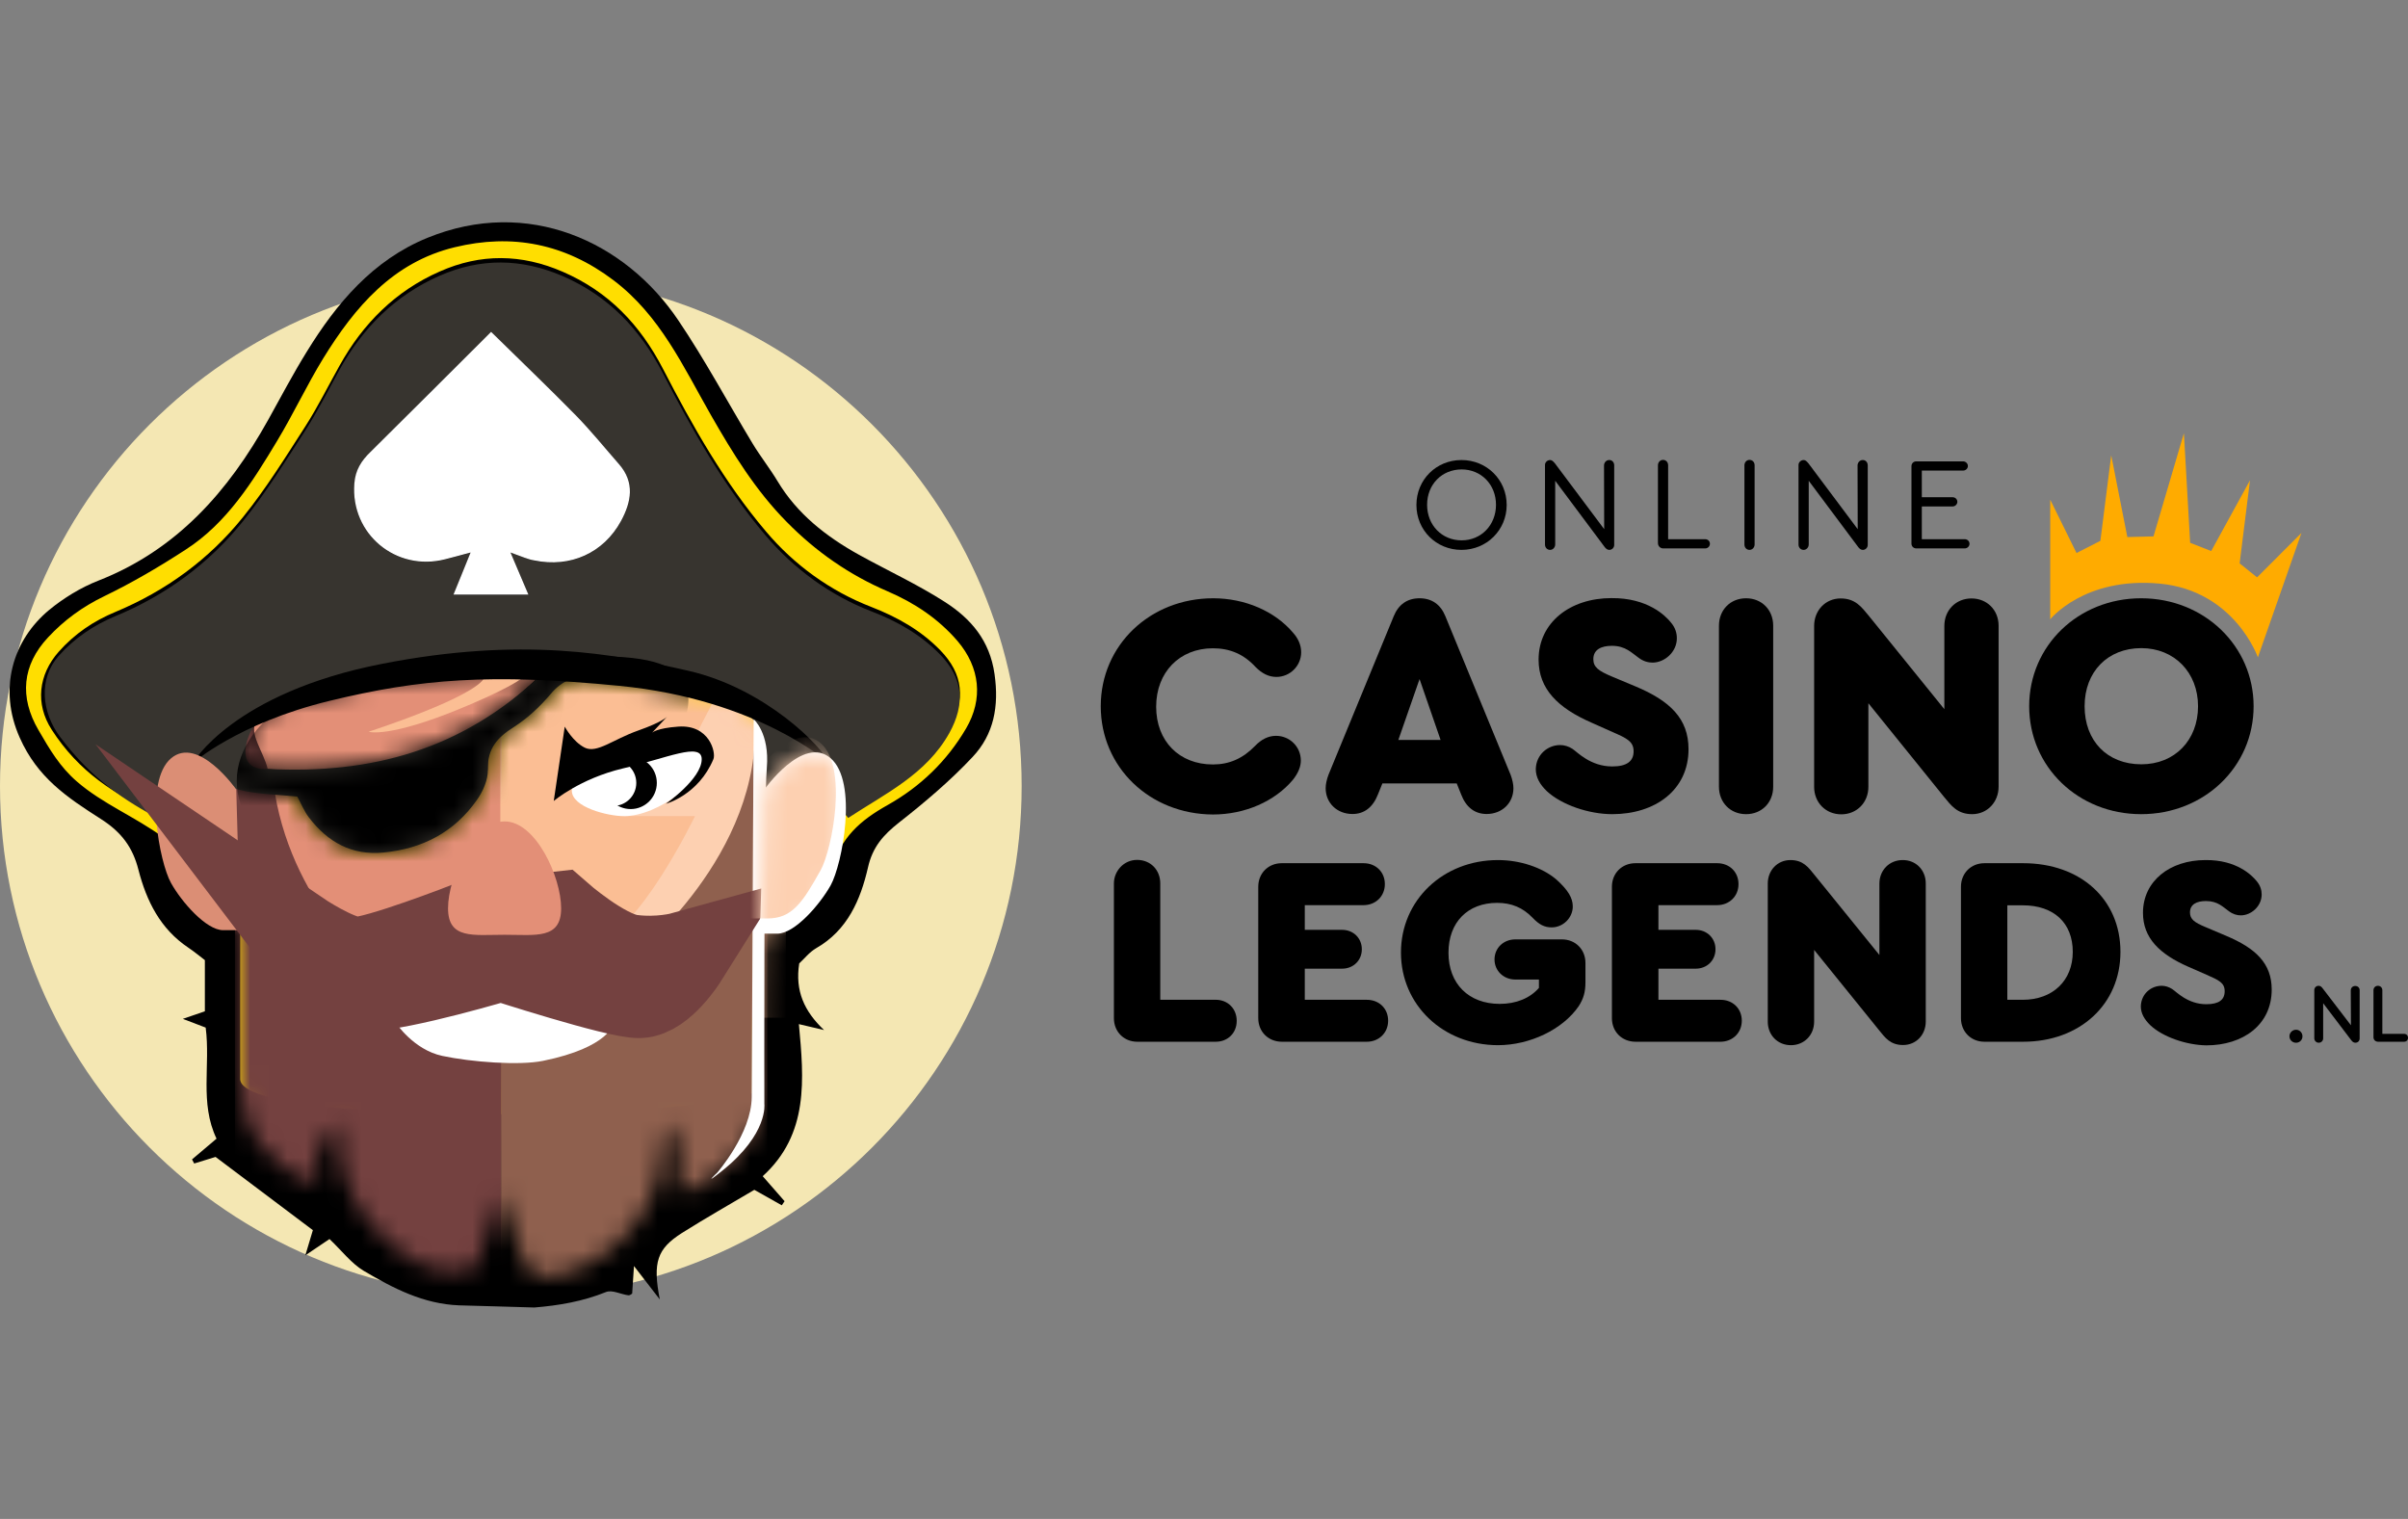
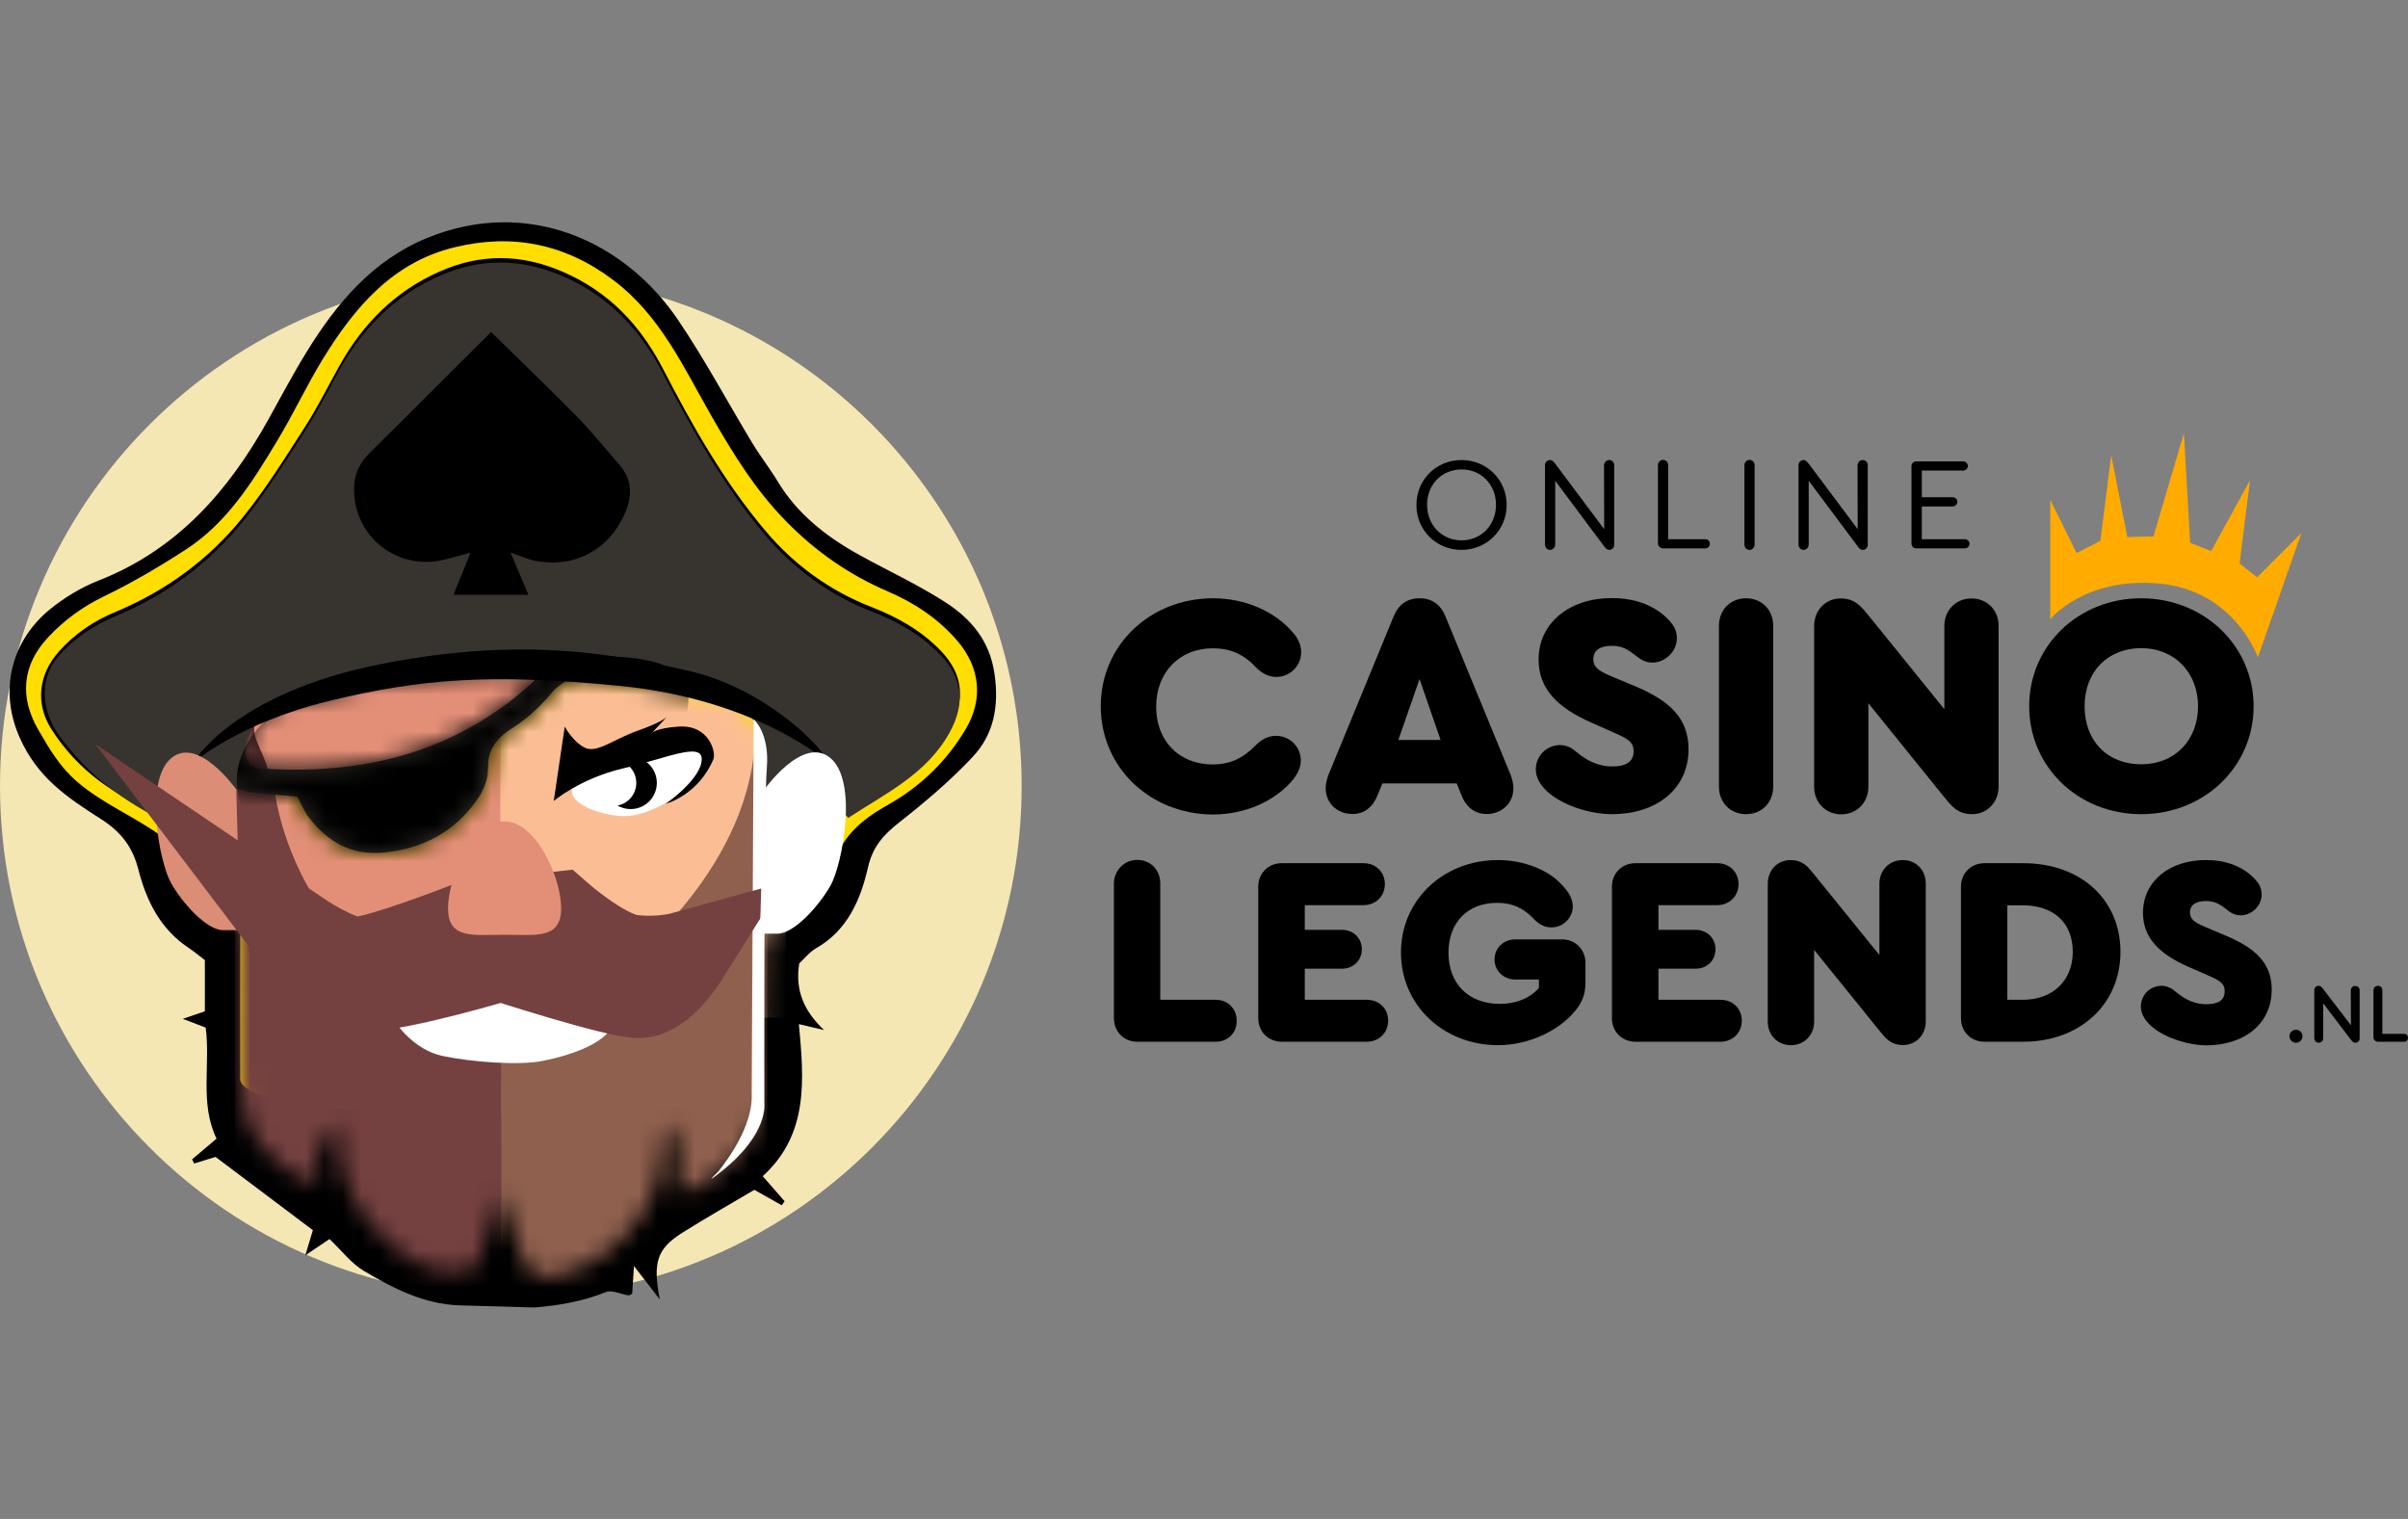
<svg xmlns="http://www.w3.org/2000/svg" width="130" height="82" viewBox="0 0 130 82" fill="none">
  <rect x="0" y="0" width="130" height="82" fill="#808080" stroke="none" />
  <path d="M27.578 70.035C42.809 70.035 55.156 57.678 55.156 42.434C55.156 27.19 42.809 14.832 27.578 14.832C12.347 14.832 0 27.19 0 42.434C0 57.678 12.347 70.035 27.578 70.035Z" fill="#F4E7B3" />
  <path d="M24.791 70.47C22.865 70.399 21.223 69.547 19.634 68.605C18.968 68.205 18.462 67.53 17.788 66.89C17.468 67.104 17.078 67.37 16.483 67.77C16.66 67.183 16.776 66.793 16.891 66.411C15.143 65.096 13.394 63.781 11.637 62.457C11.255 62.573 10.864 62.697 10.483 62.813C10.447 62.742 10.403 62.662 10.367 62.591C10.784 62.235 11.202 61.88 11.69 61.471C10.767 59.544 11.37 57.509 11.104 55.475C10.722 55.333 10.323 55.182 9.87 55.004C10.278 54.862 10.616 54.746 11.06 54.596C11.06 53.76 11.06 52.89 11.06 51.833C10.847 51.673 10.518 51.397 10.163 51.157C8.654 50.145 7.909 48.643 7.474 46.956C7.172 45.765 6.577 44.939 5.468 44.228C3.604 43.038 2.024 41.981 1.065 39.822C-0.107 37.193 0.683 34.563 2.654 32.928C3.444 32.28 4.358 31.72 5.308 31.347C9.551 29.686 12.329 26.523 14.477 22.668C15.16 21.442 15.817 20.189 16.554 18.999C18.169 16.369 20.131 14.042 23.069 12.842C28.501 10.622 33.747 13.029 36.614 17.284C38.061 19.425 39.286 21.717 40.626 23.938C41.043 24.631 41.558 25.28 41.975 25.973C43.04 27.749 44.603 28.966 46.378 29.952C47.922 30.805 49.538 31.551 51.02 32.502C52.414 33.399 53.434 34.572 53.692 36.393C53.94 38.125 53.656 39.644 52.511 40.861C51.304 42.15 49.928 43.313 48.535 44.406C47.691 45.072 47.106 45.721 46.857 46.84C46.458 48.572 45.757 50.216 44.07 51.184C43.697 51.397 43.413 51.77 43.147 52.01C42.916 53.503 43.422 54.596 44.487 55.608C44.052 55.502 43.626 55.404 43.129 55.288C43.404 58.255 43.679 61.223 41.176 63.497C41.594 63.977 41.975 64.412 42.357 64.847C42.304 64.918 42.259 64.989 42.206 65.069C41.727 64.803 41.256 64.536 40.724 64.234C39.454 64.989 38.114 65.744 36.818 66.562C35.478 67.415 35.229 68.134 35.62 70.151C35.132 69.52 34.812 69.102 34.226 68.347C34.182 69.085 34.155 69.422 34.129 69.831C34.138 69.822 34.022 69.937 33.925 69.928C33.516 69.875 33.046 69.618 32.717 69.751C31.466 70.257 30.17 70.479 28.847 70.586C28.741 70.577 25.013 70.479 24.791 70.47Z" fill="black" />
  <path d="M41.168 50.331C41.168 53.174 40.999 55.857 41.221 58.513C41.39 60.503 12.977 60.992 12.968 58.255C12.959 55.653 12.968 52.863 12.968 50.207C10.296 49.407 9.187 47.639 8.814 45.205C7.279 44.086 5.539 43.393 4.154 42.194C3.231 41.394 2.69 40.471 2.077 39.413C1.039 37.637 1.198 35.904 2.592 34.412C3.462 33.479 4.447 32.76 5.619 32.191C7.145 31.454 8.61 30.592 10.03 29.668C12.258 28.229 13.634 26.008 14.965 23.796C15.844 22.339 16.563 20.793 17.451 19.345C19.155 16.582 21.205 14.157 24.543 13.349C27.649 12.594 30.508 13.153 33.117 15.126C35.638 17.027 36.889 19.798 38.381 22.41C39.561 24.471 40.786 26.47 42.472 28.176C44.053 29.784 45.854 31.036 47.922 31.924C49.369 32.546 50.656 33.399 51.695 34.607C52.911 36.038 53.088 37.734 52.156 39.325C51.118 41.092 49.689 42.469 47.914 43.464C46.458 44.282 45.357 45.214 44.905 46.991C44.443 48.785 43.351 50.251 41.168 50.331ZM45.801 43.926C47.798 42.611 50.008 41.581 51.26 39.342C52.13 37.788 52.023 36.393 50.754 35.096C49.715 34.03 48.455 33.319 47.044 32.768C44.816 31.907 42.863 30.485 41.345 28.682C39.1 26.035 37.386 22.996 35.798 19.923C34.555 17.524 32.86 15.747 30.383 14.672C28.155 13.704 25.945 13.678 23.744 14.655C21.356 15.703 19.599 17.462 18.338 19.727C17.726 20.82 17.167 21.948 16.492 23.005C15.418 24.675 14.362 26.381 13.119 27.918C11.282 30.201 8.956 31.898 6.231 33.035C5.051 33.523 4.03 34.216 3.169 35.185C2.077 36.42 1.891 37.992 2.787 39.387C4.243 41.643 6.16 42.922 8.725 44.042C8.592 42.62 9.249 41.874 10.234 41.297C11.202 41.705 12.045 42.185 12.959 42.416C13.936 42.656 14.974 42.665 16.057 42.771C16.252 43.136 16.421 43.553 16.687 43.9C17.699 45.223 18.995 45.952 20.717 45.792C22.821 45.587 24.543 44.69 25.759 42.949C26.078 42.487 26.354 41.856 26.345 41.314C26.309 40.177 26.868 39.582 27.756 39.014C28.493 38.543 29.176 37.912 29.735 37.237C30.392 36.455 31.147 36.197 32.096 36.366C34.191 36.73 36.277 37.112 38.363 37.486C39.357 37.663 40.227 38.125 40.742 38.96C41.336 39.911 41.771 40.968 41.248 42.398C41.78 42.105 42.02 41.927 42.286 41.83C44.683 40.968 44.851 41.057 45.597 43.66C45.615 43.722 45.686 43.775 45.801 43.926ZM38.62 40.959C38.372 40.559 38.141 40.089 37.813 39.698C37.591 39.44 37.138 39.067 36.943 39.147C35.673 39.644 34.262 38.791 33.002 39.689C32.292 40.195 31.342 40.542 30.508 39.52C30.312 40.63 30.152 41.59 29.948 42.754C31.297 42.247 32.371 41.839 33.33 41.474C34.306 41.865 33.783 42.469 33.667 43.269C34.262 42.94 34.857 42.816 35.025 42.469C35.212 42.105 34.99 41.536 34.954 41.066C35.753 40.63 36.543 40.008 37.555 40.764C37.271 41.421 37.032 41.981 36.792 42.549C36.854 42.594 36.925 42.638 36.987 42.682C37.502 42.141 38.017 41.599 38.62 40.959ZM31.91 52.517C31.919 52.455 31.936 52.383 31.945 52.321C30.721 51.886 29.469 51.495 28.271 51.006C27.321 50.616 26.469 50.456 25.599 51.202C25.253 51.495 24.756 51.619 24.161 51.904C25.608 52.295 26.806 51.682 28.049 51.975C29.309 52.259 30.623 52.339 31.91 52.517Z" fill="#FFDE00" />
  <mask id="mask0_46_520" style="mask-type:luminance" maskUnits="userSpaceOnUse" x="1" y="13" width="52" height="56">
    <path d="M41.168 50.331C41.168 53.174 40.999 55.857 41.221 58.513C41.39 60.503 40.342 61.755 39.197 62.981C38.585 63.639 37.644 63.976 36.827 64.474C36.33 63.283 37.067 62.031 36.09 60.645C35.904 61.276 35.736 61.578 35.744 61.871C35.833 65.007 33.268 67.947 30.49 68.747C29.07 69.155 28.537 68.924 28.058 67.521C27.729 66.57 27.436 65.62 27.046 64.421C26.54 65.931 26.131 67.165 25.714 68.409C23.353 69.182 21.818 67.947 20.282 66.384C18.72 64.776 18.241 62.866 18.267 60.663C17.193 61.622 16.909 62.546 17.158 64.021C14.468 63.044 12.959 61 12.95 58.264C12.941 55.661 12.95 52.872 12.95 50.216C10.279 49.416 9.169 47.648 8.796 45.214C7.261 44.095 5.699 43.1 4.314 41.901C3.391 41.101 2.672 40.479 2.059 39.431C1.021 37.654 1.181 35.922 2.574 34.429C3.444 33.497 4.429 32.777 5.601 32.209C7.128 31.471 8.592 30.61 10.012 29.686C12.24 28.247 13.616 26.026 14.947 23.814C15.826 22.357 16.545 20.811 17.433 19.363C19.137 16.6 21.188 14.175 24.525 13.366C27.631 12.611 30.49 13.171 33.099 15.143C35.62 17.044 36.872 19.816 38.363 22.428C39.543 24.489 40.768 26.488 42.455 28.193C44.035 29.801 45.837 31.054 47.905 31.942C49.352 32.564 50.639 33.417 51.677 34.625C52.893 36.055 53.071 37.752 52.139 39.342C51.1 41.11 49.671 42.487 47.896 43.482C46.44 44.299 45.34 45.232 44.887 47.009C44.443 48.785 43.351 50.251 41.168 50.331ZM45.801 43.926C47.798 42.611 50.008 41.581 51.26 39.342C52.13 37.787 52.023 36.393 50.754 35.096C49.715 34.03 48.455 33.319 47.044 32.768C44.816 31.907 42.863 30.485 41.345 28.682C39.099 26.034 37.386 22.996 35.798 19.922C34.555 17.524 32.86 15.747 30.383 14.672C28.155 13.704 25.945 13.677 23.744 14.655C21.356 15.703 19.599 17.462 18.338 19.727C17.726 20.82 17.167 21.948 16.492 23.005C15.418 24.675 14.362 26.381 13.119 27.918C11.282 30.201 8.956 31.898 6.231 33.035C5.051 33.523 4.03 34.216 3.169 35.185C2.077 36.419 1.891 37.992 2.787 39.386C4.243 41.643 6.16 42.922 8.725 44.041C8.592 42.62 9.249 41.874 10.234 41.297C11.202 41.705 12.373 38.649 13.288 38.871C14.264 39.111 14.974 42.656 16.057 42.771C16.252 43.135 16.421 43.553 16.687 43.899C17.699 45.223 18.995 45.952 20.717 45.792C22.821 45.587 24.543 44.69 25.759 42.949C26.078 42.487 26.353 41.856 26.345 41.314C26.309 40.177 26.868 39.582 27.756 39.013C28.492 38.543 29.176 37.912 29.735 37.237C30.392 36.455 31.146 36.197 32.096 36.366C34.191 36.73 36.277 37.112 38.363 37.485C39.357 37.663 40.227 38.125 40.742 38.96C41.336 39.911 41.771 40.968 41.248 42.398C41.78 42.105 42.02 41.927 42.286 41.83C44.683 40.968 44.851 41.057 45.597 43.66C45.615 43.722 45.686 43.775 45.801 43.926ZM38.62 40.959C38.372 40.559 38.141 40.088 37.812 39.697C37.591 39.44 37.138 39.067 36.943 39.147C35.673 39.644 34.262 38.791 33.002 39.688C32.291 40.195 31.342 40.541 30.507 39.52C30.312 40.63 30.152 41.59 29.948 42.753C31.297 42.247 32.371 41.838 33.33 41.474C34.306 41.865 33.783 42.469 33.667 43.269C34.262 42.94 34.857 42.816 35.025 42.469C35.212 42.105 34.99 41.536 34.954 41.066C35.753 40.63 36.543 40.008 37.555 40.764C37.271 41.421 37.031 41.98 36.792 42.549C36.854 42.593 36.925 42.638 36.987 42.682C37.502 42.14 38.017 41.599 38.62 40.959ZM31.91 52.517C31.919 52.454 31.936 52.383 31.945 52.321C30.72 51.886 29.469 51.495 28.271 51.006C27.321 50.615 26.469 50.456 25.599 51.202C25.253 51.495 24.756 51.619 24.161 51.904C25.608 52.294 26.806 51.681 28.049 51.975C29.309 52.259 30.623 52.339 31.91 52.517Z" fill="white" />
  </mask>
  <g mask="url(#mask0_46_520)">
    <path d="M27.072 53.991H14.352V42.638L27.072 39.138V53.991Z" fill="#E38F77" />
  </g>
  <mask id="mask1_46_520" style="mask-type:luminance" maskUnits="userSpaceOnUse" x="1" y="13" width="52" height="56">
    <path d="M41.168 50.331C41.168 53.174 40.999 55.857 41.221 58.513C41.39 60.503 40.342 61.755 39.197 62.981C38.585 63.639 37.644 63.976 36.827 64.474C36.33 63.283 37.067 62.031 36.09 60.645C35.904 61.276 35.736 61.578 35.744 61.871C35.833 65.007 33.268 67.947 30.49 68.747C29.07 69.155 28.537 68.924 28.058 67.521C27.729 66.57 27.436 65.62 27.046 64.421C26.54 65.931 26.131 67.165 25.714 68.409C23.353 69.182 21.818 67.947 20.282 66.384C18.72 64.776 18.241 62.866 18.267 60.663C17.193 61.622 16.909 62.546 17.158 64.021C14.468 63.044 12.959 61 12.95 58.264C12.941 55.661 12.95 52.872 12.95 50.216C10.279 49.416 9.169 47.648 8.796 45.214C7.261 44.095 5.699 43.1 4.314 41.901C3.391 41.101 2.672 40.479 2.059 39.431C1.021 37.654 1.181 35.922 2.574 34.429C3.444 33.497 4.429 32.777 5.601 32.209C7.128 31.471 8.592 30.61 10.012 29.686C12.24 28.247 13.616 26.026 14.947 23.814C15.826 22.357 16.545 20.811 17.433 19.363C19.137 16.6 21.188 14.175 24.525 13.366C27.631 12.611 30.49 13.171 33.099 15.143C35.62 17.044 36.872 19.816 38.363 22.428C39.543 24.489 40.768 26.488 42.455 28.193C44.035 29.801 45.837 31.054 47.905 31.942C49.352 32.564 50.639 33.417 51.677 34.625C52.893 36.055 53.071 37.752 52.139 39.342C51.1 41.11 49.671 42.487 47.896 43.482C46.44 44.299 45.34 45.232 44.887 47.009C44.443 48.785 43.351 50.251 41.168 50.331ZM45.801 43.926C47.798 42.611 50.008 41.581 51.26 39.342C52.13 37.787 52.023 36.393 50.754 35.096C49.715 34.03 48.455 33.319 47.044 32.768C44.816 31.907 42.863 30.485 41.345 28.682C39.099 26.034 37.386 22.996 35.798 19.922C34.555 17.524 32.86 15.747 30.383 14.672C28.155 13.704 25.945 13.677 23.744 14.655C21.356 15.703 19.599 17.462 18.338 19.727C17.726 20.82 17.167 21.948 16.492 23.005C15.418 24.675 14.362 26.381 13.119 27.918C11.282 30.201 8.956 31.898 6.231 33.035C5.051 33.523 4.03 34.216 3.169 35.185C2.077 36.419 1.891 37.992 2.787 39.386C4.243 41.643 6.16 42.922 8.725 44.041C8.592 42.62 9.249 41.874 10.234 41.297C11.202 41.705 12.373 38.649 13.288 38.871C14.264 39.111 14.974 42.656 16.057 42.771C16.252 43.135 16.421 43.553 16.687 43.899C17.699 45.223 18.995 45.952 20.717 45.792C22.821 45.587 24.543 44.69 25.759 42.949C26.078 42.487 26.353 41.856 26.345 41.314C26.309 40.177 26.868 39.582 27.756 39.013C28.492 38.543 29.176 37.912 29.735 37.237C30.392 36.455 31.146 36.197 32.096 36.366C34.191 36.73 36.277 37.112 38.363 37.485C39.357 37.663 40.227 38.125 40.742 38.96C41.336 39.911 41.771 40.968 41.248 42.398C41.78 42.105 42.02 41.927 42.286 41.83C44.683 40.968 44.851 41.057 45.597 43.66C45.615 43.722 45.686 43.775 45.801 43.926ZM38.62 40.959C38.372 40.559 38.141 40.088 37.812 39.697C37.591 39.44 37.138 39.067 36.943 39.147C35.673 39.644 34.262 38.791 33.002 39.688C32.291 40.195 31.342 40.541 30.507 39.52C30.312 40.63 30.152 41.59 29.948 42.753C31.297 42.247 32.371 41.838 33.33 41.474C34.306 41.865 33.783 42.469 33.667 43.269C34.262 42.94 34.857 42.816 35.025 42.469C35.212 42.105 34.99 41.536 34.954 41.066C35.753 40.63 36.543 40.008 37.555 40.764C37.271 41.421 37.031 41.98 36.792 42.549C36.854 42.593 36.925 42.638 36.987 42.682C37.502 42.14 38.017 41.599 38.62 40.959ZM31.91 52.517C31.919 52.454 31.936 52.383 31.945 52.321C30.72 51.886 29.469 51.495 28.271 51.006C27.321 50.615 26.469 50.456 25.599 51.202C25.253 51.495 24.756 51.619 24.161 51.904C25.608 52.294 26.806 51.681 28.049 51.975C29.309 52.259 30.623 52.339 31.91 52.517Z" fill="white" />
  </mask>
  <g mask="url(#mask1_46_520)">
    <path d="M27.054 71.083H12.684V37.69C12.684 37.69 14.708 38.854 14.672 39.529C14.228 46.885 19.394 51.548 19.394 51.548L27.116 47.48L27.054 71.083Z" fill="#744140" />
  </g>
  <mask id="mask2_46_520" style="mask-type:luminance" maskUnits="userSpaceOnUse" x="1" y="13" width="52" height="56">
    <path d="M41.168 50.331C41.168 53.174 40.999 55.857 41.221 58.513C41.39 60.503 40.342 61.755 39.197 62.981C38.585 63.639 37.644 63.976 36.827 64.474C36.33 63.283 37.067 62.031 36.09 60.645C35.904 61.276 35.736 61.578 35.744 61.871C35.833 65.007 33.268 67.947 30.49 68.747C29.07 69.155 28.537 68.924 28.058 67.521C27.729 66.57 27.436 65.62 27.046 64.421C26.54 65.931 26.131 67.165 25.714 68.409C23.353 69.182 21.818 67.947 20.282 66.384C18.72 64.776 18.241 62.866 18.267 60.663C17.193 61.622 16.909 62.546 17.158 64.021C14.468 63.044 12.959 61 12.95 58.264C12.941 55.661 12.95 52.872 12.95 50.216C10.279 49.416 9.169 47.648 8.796 45.214C7.261 44.095 5.699 43.1 4.314 41.901C3.391 41.101 2.672 40.479 2.059 39.431C1.021 37.654 1.181 35.922 2.574 34.429C3.444 33.497 4.429 32.777 5.601 32.209C7.128 31.471 8.592 30.61 10.012 29.686C12.24 28.247 13.616 26.026 14.947 23.814C15.826 22.357 16.545 20.811 17.433 19.363C19.137 16.6 21.188 14.175 24.525 13.366C27.631 12.611 30.49 13.171 33.099 15.143C35.62 17.044 36.872 19.816 38.363 22.428C39.543 24.489 40.768 26.488 42.455 28.193C44.035 29.801 45.837 31.054 47.905 31.942C49.352 32.564 50.639 33.417 51.677 34.625C52.893 36.055 53.071 37.752 52.139 39.342C51.1 41.11 49.671 42.487 47.896 43.482C46.44 44.299 45.34 45.232 44.887 47.009C44.443 48.785 43.351 50.251 41.168 50.331ZM45.801 43.926C47.798 42.611 50.008 41.581 51.26 39.342C52.13 37.787 52.023 36.393 50.754 35.096C49.715 34.03 48.455 33.319 47.044 32.768C44.816 31.907 42.863 30.485 41.345 28.682C39.099 26.034 37.386 22.996 35.798 19.922C34.555 17.524 32.86 15.747 30.383 14.672C28.155 13.704 25.945 13.677 23.744 14.655C21.356 15.703 19.599 17.462 18.338 19.727C17.726 20.82 17.167 21.948 16.492 23.005C15.418 24.675 14.362 26.381 13.119 27.918C11.282 30.201 8.956 31.898 6.231 33.035C5.051 33.523 4.03 34.216 3.169 35.185C2.077 36.419 1.891 37.992 2.787 39.386C4.243 41.643 6.16 42.922 8.725 44.041C8.592 42.62 9.249 41.874 10.234 41.297C11.202 41.705 12.045 42.185 12.959 42.416C13.936 42.656 14.974 42.664 16.057 42.771C16.252 43.135 16.421 43.553 16.687 43.899C17.699 45.223 18.995 45.952 20.717 45.792C22.821 45.587 24.543 44.69 25.759 42.949C26.078 42.487 26.353 41.856 26.345 41.314C26.309 40.177 26.868 39.582 27.756 39.013C28.492 38.543 29.176 37.912 29.735 37.237C30.392 36.455 31.146 36.197 32.096 36.366C34.191 36.73 36.277 37.112 38.363 37.485C39.357 37.663 40.227 38.125 40.742 38.96C41.336 39.911 41.771 40.968 41.248 42.398C41.78 42.105 42.02 41.927 42.286 41.83C44.683 40.968 44.851 41.057 45.597 43.66C45.615 43.722 45.686 43.775 45.801 43.926ZM31.91 52.517C31.919 52.454 31.936 52.383 31.945 52.321C30.72 51.886 29.469 51.495 28.271 51.006C27.321 50.615 26.469 50.456 25.599 51.202C25.253 51.495 24.756 51.619 24.161 51.904C25.608 52.294 26.806 51.681 28.049 51.975C29.309 52.259 30.623 52.339 31.91 52.517Z" fill="white" />
  </mask>
  <g mask="url(#mask2_46_520)">
    <path d="M42.428 34.892H27.01V54.942H42.428V34.892Z" fill="#FBBE94" />
  </g>
  <mask id="mask3_46_520" style="mask-type:luminance" maskUnits="userSpaceOnUse" x="1" y="13" width="52" height="56">
    <path d="M41.168 50.331C41.168 53.174 40.999 55.857 41.221 58.513C41.39 60.503 40.342 61.755 39.197 62.981C38.585 63.639 37.644 63.976 36.827 64.474C36.33 63.283 37.067 62.031 36.09 60.645C35.904 61.276 35.736 61.578 35.744 61.871C35.833 65.007 33.268 67.947 30.49 68.747C29.07 69.155 28.537 68.924 28.058 67.521C27.729 66.57 27.436 65.62 27.046 64.421C26.54 65.931 26.131 67.165 25.714 68.409C23.353 69.182 21.818 67.947 20.282 66.384C18.72 64.776 18.241 62.866 18.267 60.663C17.193 61.622 16.909 62.546 17.158 64.021C14.468 63.044 12.959 61 12.95 58.264C12.941 55.661 12.95 52.872 12.95 50.216C10.279 49.416 9.169 47.648 8.796 45.214C7.261 44.095 5.699 43.1 4.314 41.901C3.391 41.101 2.672 40.479 2.059 39.431C1.021 37.654 1.181 35.922 2.574 34.429C3.444 33.497 4.429 32.777 5.601 32.209C7.128 31.471 8.592 30.61 10.012 29.686C12.24 28.247 13.616 26.026 14.947 23.814C15.826 22.357 16.545 20.811 17.433 19.363C19.137 16.6 21.188 14.175 24.525 13.366C27.631 12.611 30.49 13.171 33.099 15.143C35.62 17.044 36.872 19.816 38.363 22.428C39.543 24.489 40.768 26.488 42.455 28.193C44.035 29.801 45.837 31.054 47.905 31.942C49.352 32.564 50.639 33.417 51.677 34.625C52.893 36.055 53.071 37.752 52.139 39.342C51.1 41.11 49.671 42.487 47.896 43.482C46.44 44.299 45.34 45.232 44.887 47.009C44.443 48.785 43.351 50.251 41.168 50.331ZM45.801 43.926C47.798 42.611 50.008 41.581 51.26 39.342C52.13 37.787 52.023 36.393 50.754 35.096C49.715 34.03 48.455 33.319 47.044 32.768C44.816 31.907 42.863 30.485 41.345 28.682C39.099 26.034 37.386 22.996 35.798 19.922C34.555 17.524 32.86 15.747 30.383 14.672C28.155 13.704 25.945 13.677 23.744 14.655C21.356 15.703 19.599 17.462 18.338 19.727C17.726 20.82 17.167 21.948 16.492 23.005C15.418 24.675 14.362 26.381 13.119 27.918C11.282 30.201 8.956 31.898 6.231 33.035C5.051 33.523 4.03 34.216 3.169 35.185C2.077 36.419 1.891 37.992 2.787 39.386C4.243 41.643 6.16 42.922 8.725 44.041C8.592 42.62 9.249 41.874 10.234 41.297C11.202 41.705 12.045 42.185 12.959 42.416C13.936 42.656 14.974 42.664 16.057 42.771C16.252 43.135 16.421 43.553 16.687 43.899C17.699 45.223 18.995 45.952 20.717 45.792C22.821 45.587 24.543 44.69 25.759 42.949C26.078 42.487 26.353 41.856 26.345 41.314C26.309 40.177 26.868 39.582 27.756 39.013C28.492 38.543 29.176 37.912 29.735 37.237C30.392 36.455 31.146 36.197 32.096 36.366C34.191 36.73 36.277 37.112 38.363 37.485C39.357 37.663 40.227 38.125 40.742 38.96C41.336 39.911 41.771 40.968 41.248 42.398C41.78 42.105 42.02 41.927 42.286 41.83C44.683 40.968 44.851 41.057 45.597 43.66C45.615 43.722 45.686 43.775 45.801 43.926ZM31.91 52.517C31.919 52.454 31.936 52.383 31.945 52.321C30.72 51.886 29.469 51.495 28.271 51.006C27.321 50.615 26.469 50.456 25.599 51.202C25.253 51.495 24.756 51.619 24.161 51.904C25.608 52.294 26.806 51.681 28.049 51.975C29.309 52.259 30.623 52.339 31.91 52.517Z" fill="white" />
  </mask>
  <g mask="url(#mask3_46_520)">
-     <path d="M33.685 44.059H37.519C37.519 44.059 34.377 50.606 32.007 50.917C29.637 51.228 34.217 52.498 34.217 52.498C34.217 52.498 39.694 47.755 39.907 47.417C40.12 47.08 41.736 40.488 41.256 39.075C40.777 37.663 39.055 36.81 39.055 36.81L36.854 41.056L33.685 44.059Z" fill="#FDD0B1" />
-   </g>
+     </g>
  <mask id="mask4_46_520" style="mask-type:luminance" maskUnits="userSpaceOnUse" x="1" y="13" width="52" height="56">
    <path d="M41.168 50.331C41.168 53.174 40.999 55.857 41.221 58.513C41.39 60.503 40.342 61.755 39.197 62.981C38.585 63.639 37.644 63.976 36.827 64.474C36.33 63.283 37.067 62.031 36.09 60.645C35.904 61.276 35.736 61.578 35.744 61.871C35.833 65.007 33.268 67.947 30.49 68.747C29.07 69.155 28.537 68.924 28.058 67.521C27.729 66.57 27.436 65.62 27.046 64.421C26.54 65.931 26.131 67.165 25.714 68.409C23.353 69.182 21.818 67.947 20.282 66.384C18.72 64.776 18.241 62.866 18.267 60.663C17.193 61.622 16.909 62.546 17.158 64.021C14.468 63.044 12.959 61 12.95 58.264C12.941 55.661 12.95 52.872 12.95 50.216C10.279 49.416 9.169 47.648 8.796 45.214C7.261 44.095 5.699 43.1 4.314 41.901C3.391 41.101 2.672 40.479 2.059 39.431C1.021 37.654 1.181 35.922 2.574 34.429C3.444 33.497 4.429 32.777 5.601 32.209C7.128 31.471 8.592 30.61 10.012 29.686C12.24 28.247 13.616 26.026 14.947 23.814C15.826 22.357 16.545 20.811 17.433 19.363C19.137 16.6 21.188 14.175 24.525 13.366C27.631 12.611 30.49 13.171 33.099 15.143C35.62 17.044 36.872 19.816 38.363 22.428C39.543 24.489 40.768 26.488 42.455 28.193C44.035 29.801 45.837 31.054 47.905 31.942C49.352 32.564 50.639 33.417 51.677 34.625C52.893 36.055 53.071 37.752 52.139 39.342C51.1 41.11 49.671 42.487 47.896 43.482C46.44 44.299 45.34 45.232 44.887 47.009C44.443 48.785 43.351 50.251 41.168 50.331ZM45.801 43.926C47.798 42.611 50.008 41.581 51.26 39.342C52.13 37.787 52.023 36.393 50.754 35.096C49.715 34.03 48.455 33.319 47.044 32.768C44.816 31.907 42.863 30.485 41.345 28.682C39.099 26.034 37.386 22.996 35.798 19.922C34.555 17.524 32.86 15.747 30.383 14.672C28.155 13.704 25.945 13.677 23.744 14.655C21.356 15.703 19.599 17.462 18.338 19.727C17.726 20.82 17.167 21.948 16.492 23.005C15.418 24.675 14.362 26.381 13.119 27.918C11.282 30.201 8.956 31.898 6.231 33.035C5.051 33.523 4.03 34.216 3.169 35.185C2.077 36.419 1.891 37.992 2.787 39.386C4.243 41.643 6.16 42.922 8.725 44.041C8.592 42.62 9.249 41.874 10.234 41.297C11.202 41.705 12.045 42.185 12.959 42.416C13.936 42.656 14.974 42.664 16.057 42.771C16.252 43.135 16.421 43.553 16.687 43.899C17.699 45.223 18.995 45.952 20.717 45.792C22.821 45.587 24.543 44.69 25.759 42.949C26.078 42.487 26.353 41.856 26.345 41.314C26.309 40.177 26.868 39.582 27.756 39.013C28.492 38.543 29.176 37.912 29.735 37.237C30.392 36.455 31.146 36.197 32.096 36.366C34.191 36.73 36.277 37.112 38.363 37.485C39.357 37.663 40.227 38.125 40.742 38.96C41.336 39.911 41.771 40.968 41.248 42.398C41.78 42.105 42.02 41.927 42.286 41.83C44.683 40.968 44.851 41.057 45.597 43.66C45.615 43.722 45.686 43.775 45.801 43.926ZM31.91 52.517C31.919 52.454 31.936 52.383 31.945 52.321C30.72 51.886 29.469 51.495 28.271 51.006C27.321 50.615 26.469 50.456 25.599 51.202C25.253 51.495 24.756 51.619 24.161 51.904C25.608 52.294 26.806 51.681 28.049 51.975C29.309 52.259 30.623 52.339 31.91 52.517Z" fill="white" />
  </mask>
  <g mask="url(#mask4_46_520)">
    <path d="M27.054 70.719H41.425V37.326C41.425 37.326 40.706 38.107 40.742 38.783C41.185 46.138 34.226 51.619 34.226 51.619L27.054 48.99V70.719Z" fill="#8F604E" />
  </g>
  <path d="M14.45 41.51C14.229 40.559 13.412 39.609 13.838 38.916C14.388 38.623 14.965 38.143 15.622 37.974C18.25 37.299 20.859 36.659 23.611 36.508C25.137 36.428 26.673 36.144 28.217 36.171C28.475 36.18 28.723 36.304 29.194 36.428C25.04 40.532 19.963 42.327 14.45 41.51Z" fill="#E38F77" />
  <path d="M45.792 44.157C45.677 44.006 45.606 43.953 45.588 43.891C44.842 41.288 44.674 41.19 42.277 42.061C42.011 42.159 41.771 42.327 41.239 42.63C41.345 41.315 41.425 40.027 40.83 39.076C40.307 38.241 39.339 37.895 38.354 37.717C36.268 37.344 34.173 36.962 32.087 36.597C31.138 36.429 30.383 36.686 29.726 37.468C29.158 38.143 28.484 38.774 27.747 39.245C26.859 39.804 26.309 40.4 26.336 41.546C26.353 42.088 26.078 42.718 25.75 43.18C24.534 44.921 22.812 45.819 20.708 46.023C18.986 46.192 17.69 45.455 16.678 44.131C16.412 43.784 16.252 43.367 16.048 43.003C14.965 42.887 13.927 42.887 12.95 42.647C12.036 42.425 11.193 41.937 10.225 41.528C9.24 42.096 8.583 42.843 8.716 44.273C6.79 43.26 4.98 42.096 3.24 39.778C2.246 38.454 2.068 36.651 3.16 35.416C4.021 34.448 5.051 33.755 6.222 33.266C8.947 32.138 11.273 30.432 13.11 28.149C14.353 26.604 15.409 24.907 16.483 23.237C17.158 22.188 17.726 21.06 18.329 19.959C19.59 17.693 21.347 15.934 23.735 14.886C25.945 13.918 28.146 13.944 30.374 14.904C32.851 15.979 34.546 17.755 35.789 20.154C37.378 23.228 39.091 26.266 41.336 28.913C42.863 30.708 44.807 32.138 47.035 33C48.446 33.541 49.706 34.261 50.745 35.327C52.014 36.624 52.112 38.019 51.251 39.574C49.999 41.812 47.789 42.843 45.792 44.157ZM27.561 29.828C28.2 30.05 28.51 30.201 28.839 30.264C30.791 30.672 32.584 29.864 33.525 28.14C34.093 27.101 34.289 26.053 33.41 25.058C32.638 24.178 31.91 23.263 31.093 22.437C29.602 20.918 28.058 19.443 26.513 17.924C24.321 20.11 22.173 22.259 20.007 24.4C19.519 24.889 19.19 25.395 19.128 26.124C18.924 28.833 21.374 30.885 24.037 30.201C24.436 30.104 24.827 29.988 25.404 29.837C25.049 30.699 24.8 31.329 24.48 32.111C25.927 32.111 27.161 32.111 28.528 32.111C28.217 31.383 27.951 30.761 27.561 29.828ZM14.45 41.51C20.025 41.803 24.942 40.489 29.203 36.438C28.732 36.304 28.475 36.18 28.226 36.18C26.682 36.153 25.137 36.438 23.619 36.518C20.868 36.66 18.258 37.308 15.631 37.983C14.974 38.152 14.521 38.57 13.971 38.863C13.403 39.343 12.48 41.652 14.45 41.51Z" fill="#37342F" />
  <mask id="mask5_46_520" style="mask-type:luminance" maskUnits="userSpaceOnUse" x="2" y="14" width="50" height="33">
    <path d="M45.792 44.157C45.677 44.006 45.606 43.953 45.588 43.891C44.842 41.288 44.674 41.19 42.277 42.061C42.011 42.159 41.771 42.327 41.239 42.63C41.762 41.208 41.327 40.142 40.733 39.191C40.209 38.356 39.339 37.895 38.354 37.717C36.268 37.344 34.173 36.962 32.087 36.597C31.137 36.429 30.383 36.686 29.726 37.468C29.158 38.143 28.483 38.774 27.747 39.245C26.859 39.804 26.309 40.4 26.335 41.546C26.353 42.088 26.078 42.718 25.75 43.18C24.534 44.921 22.812 45.819 20.708 46.023C18.986 46.192 17.69 45.455 16.678 44.131C16.412 43.784 16.252 43.367 16.048 43.003C14.965 42.887 13.927 42.887 12.95 42.647C12.036 42.425 11.193 41.937 10.225 41.528C9.24 42.096 8.583 42.843 8.716 44.273C6.151 43.154 4.234 41.883 2.778 39.618C1.882 38.223 2.068 36.651 3.16 35.416C4.021 34.448 5.05 33.755 6.222 33.266C8.947 32.138 11.273 30.432 13.11 28.149C14.353 26.604 15.409 24.907 16.483 23.237C17.157 22.188 17.726 21.06 18.329 19.959C19.59 17.693 21.347 15.934 23.735 14.886C25.945 13.918 28.146 13.944 30.374 14.904C32.85 15.979 34.546 17.755 35.788 20.154C37.377 23.228 39.09 26.266 41.336 28.913C42.863 30.708 44.807 32.138 47.035 33C48.446 33.541 49.706 34.261 50.745 35.327C52.014 36.624 52.112 38.019 51.251 39.574C49.999 41.812 47.789 42.843 45.792 44.157ZM27.56 29.828C28.199 30.05 28.51 30.201 28.838 30.264C30.791 30.672 32.584 29.864 33.525 28.14C34.093 27.101 34.288 26.053 33.41 25.058C32.638 24.178 31.91 23.263 31.093 22.437C29.602 20.918 28.057 19.443 26.513 17.924C24.321 20.11 22.172 22.259 20.007 24.4C19.519 24.889 19.19 25.395 19.128 26.124C18.924 28.833 21.374 30.885 24.037 30.201C24.436 30.104 24.826 29.988 25.404 29.837C25.048 30.699 24.8 31.329 24.48 32.111C25.927 32.111 27.161 32.111 28.528 32.111C28.217 31.383 27.951 30.761 27.56 29.828ZM14.45 41.51C20.024 41.803 24.942 40.489 29.202 36.438C28.732 36.304 28.475 36.18 28.226 36.18C26.682 36.153 25.137 36.438 23.619 36.518C20.868 36.66 18.258 37.308 15.631 37.983C14.974 38.152 14.397 38.623 13.847 38.925C13.199 40.151 12.622 41.359 14.45 41.51Z" fill="white" />
  </mask>
  <g mask="url(#mask5_46_520)">
    <path d="M37.164 37.761C37.164 41.297 29.895 48.573 23.806 48.573C17.717 48.573 12.781 45.703 12.781 42.168C12.781 38.632 17.717 35.763 23.806 35.763C29.895 35.763 37.164 34.226 37.164 37.761Z" fill="black" />
  </g>
-   <path d="M27.561 29.828C27.96 30.761 28.217 31.383 28.528 32.102C27.161 32.102 25.927 32.102 24.48 32.102C24.8 31.329 25.049 30.698 25.404 29.828C24.835 29.979 24.436 30.095 24.037 30.192C21.374 30.876 18.924 28.824 19.128 26.115C19.181 25.377 19.51 24.871 20.007 24.391C22.173 22.25 24.321 20.1 26.513 17.915C28.058 19.434 29.602 20.909 31.093 22.428C31.91 23.263 32.647 24.178 33.41 25.049C34.289 26.044 34.084 27.101 33.525 28.131C32.584 29.855 30.791 30.663 28.839 30.254C28.501 30.201 28.191 30.05 27.561 29.828Z" fill="white" />
  <path d="M60.136 54.968V47.693C60.136 47.035 60.659 46.422 61.387 46.422C62.115 46.422 62.639 46.964 62.639 47.693V53.973H65.63C66.287 53.973 66.766 54.453 66.766 55.111C66.766 55.768 66.287 56.239 65.63 56.239H61.396C60.677 56.239 60.136 55.697 60.136 54.968Z" fill="black" />
  <path d="M67.929 54.968V47.87C67.929 47.142 68.471 46.6 69.198 46.6H73.61C74.284 46.6 74.764 47.08 74.764 47.728C74.764 48.386 74.267 48.865 73.61 48.865H70.441V50.198H72.456C73.069 50.198 73.521 50.651 73.521 51.246C73.521 51.841 73.069 52.294 72.456 52.294H70.441V53.974H73.787C74.462 53.974 74.941 54.453 74.941 55.102C74.941 55.759 74.444 56.239 73.787 56.239H69.207C68.471 56.239 67.929 55.697 67.929 54.968Z" fill="black" />
  <path d="M75.633 51.424C75.633 48.59 77.915 46.431 80.871 46.431C82.051 46.431 83.249 46.822 84.022 47.479C84.652 48.048 84.909 48.474 84.909 48.936C84.909 49.549 84.385 50.065 83.773 50.065C83.382 50.065 83.098 49.922 82.734 49.54C82.211 48.998 81.598 48.741 80.826 48.741C79.237 48.741 78.199 49.789 78.199 51.433C78.199 53.112 79.29 54.195 80.968 54.195C81.856 54.195 82.601 53.885 83.081 53.334V52.881H81.811C81.172 52.881 80.684 52.41 80.684 51.797C80.684 51.184 81.163 50.713 81.811 50.713H84.323C85.051 50.713 85.593 51.255 85.593 51.983V53.032C85.593 53.556 85.486 53.92 85.229 54.32C84.368 55.572 82.601 56.425 80.862 56.425C77.915 56.416 75.633 54.258 75.633 51.424Z" fill="black" />
  <path d="M87.022 54.968V47.87C87.022 47.142 87.563 46.6 88.291 46.6H92.702C93.377 46.6 93.856 47.08 93.856 47.728C93.856 48.386 93.359 48.865 92.702 48.865H89.533V50.198H91.548C92.161 50.198 92.614 50.651 92.614 51.246C92.614 51.841 92.161 52.294 91.548 52.294H89.533V53.974H92.88C93.554 53.974 94.034 54.453 94.034 55.102C94.034 55.759 93.537 56.239 92.88 56.239H88.3C87.563 56.239 87.022 55.697 87.022 54.968Z" fill="black" />
  <path d="M103.966 47.693V55.146C103.966 55.866 103.443 56.416 102.741 56.416C102.058 56.416 101.774 56.026 101.445 55.617L97.939 51.282V55.155C97.939 55.883 97.398 56.425 96.688 56.425C95.969 56.425 95.436 55.883 95.436 55.155V47.702C95.436 46.982 95.96 46.431 96.661 46.431C97.345 46.431 97.629 46.822 97.957 47.231L101.463 51.557V47.702C101.463 46.973 102.005 46.431 102.715 46.431C103.425 46.422 103.966 46.964 103.966 47.693Z" fill="black" />
  <path d="M114.476 51.388C114.476 54.222 112.283 56.239 109.221 56.239H107.135C106.407 56.239 105.866 55.697 105.866 54.968V47.87C105.866 47.142 106.407 46.6 107.135 46.6H109.221C112.328 46.6 114.476 48.554 114.476 51.388ZM108.369 48.883V53.974H109.203C110.827 53.974 111.902 52.934 111.902 51.388C111.902 49.825 110.881 48.874 109.203 48.874H108.369V48.883Z" fill="black" />
  <path d="M116.091 55.35C115.771 55.039 115.576 54.711 115.576 54.328C115.594 53.653 116.126 53.218 116.703 53.218C116.89 53.218 117.094 53.28 117.272 53.396C117.493 53.538 118.106 54.213 119.109 54.213C119.783 54.213 120.103 53.982 120.103 53.511C120.103 53.058 119.792 52.916 119.127 52.623L118.133 52.188C116.597 51.512 115.692 50.642 115.692 49.283C115.692 47.559 117.147 46.431 119.065 46.431C120.76 46.413 121.576 47.266 121.807 47.541C122.029 47.79 122.1 48.057 122.1 48.288C122.1 48.927 121.532 49.416 120.973 49.416C120.769 49.416 120.547 49.354 120.334 49.194C120.014 48.972 119.739 48.643 119.091 48.643C118.594 48.643 118.23 48.821 118.23 49.256C118.23 49.62 118.461 49.798 119.065 50.047L120.174 50.517C121.781 51.193 122.642 52.01 122.642 53.422C122.642 55.323 121.097 56.434 119.109 56.434C118.044 56.416 116.774 55.99 116.091 55.35Z" fill="black" />
  <path d="M59.426 38.126C59.426 34.839 62.08 32.298 65.497 32.298C67.219 32.298 68.835 33 69.82 34.172C70.095 34.483 70.246 34.839 70.246 35.212C70.246 35.94 69.651 36.544 68.906 36.544C68.497 36.544 68.124 36.358 67.778 36.002C67.148 35.318 66.402 34.998 65.479 34.998C63.678 34.998 62.417 36.295 62.417 38.152C62.417 40.009 63.66 41.27 65.479 41.27C66.367 41.27 67.095 40.95 67.76 40.266C68.098 39.911 68.479 39.724 68.888 39.724C69.633 39.724 70.228 40.32 70.228 41.057C70.228 41.377 70.095 41.723 69.802 42.096C68.817 43.269 67.201 43.971 65.479 43.971C62.062 43.953 59.426 41.412 59.426 38.126Z" fill="black" />
  <path d="M81.705 42.55C81.705 43.349 81.093 43.944 80.258 43.944C79.628 43.944 79.149 43.589 78.882 42.887L78.643 42.292H74.631L74.391 42.887C74.116 43.589 73.645 43.944 73.015 43.944C72.181 43.944 71.568 43.349 71.568 42.55C71.568 42.345 71.622 42.088 71.719 41.83L75.243 33.266C75.501 32.635 75.971 32.298 76.637 32.298C77.302 32.298 77.773 32.635 78.03 33.266L81.554 41.83C81.652 42.096 81.705 42.345 81.705 42.55ZM75.492 39.947H77.773L76.637 36.66L75.492 39.947Z" fill="black" />
  <path d="M83.507 42.709C83.134 42.354 82.912 41.963 82.912 41.519C82.93 40.737 83.56 40.222 84.226 40.222C84.448 40.222 84.687 40.293 84.891 40.426C85.149 40.595 85.859 41.377 87.04 41.377C87.821 41.377 88.193 41.101 88.193 40.559C88.193 40.035 87.838 39.858 87.057 39.52L85.903 39.005C84.119 38.223 83.063 37.201 83.063 35.611C83.063 33.604 84.767 32.289 86.995 32.289C88.966 32.271 89.924 33.257 90.191 33.586C90.448 33.879 90.528 34.181 90.528 34.456C90.528 35.203 89.862 35.771 89.214 35.771C88.975 35.771 88.717 35.7 88.469 35.514C88.096 35.256 87.767 34.865 87.022 34.865C86.445 34.865 86.019 35.069 86.019 35.585C86.019 36.011 86.294 36.215 86.986 36.508L88.282 37.05C90.155 37.832 91.158 38.792 91.158 40.444C91.158 42.656 89.356 43.953 87.04 43.953C85.788 43.953 84.306 43.456 83.507 42.709Z" fill="black" />
  <path d="M92.8 42.47V33.781C92.8 32.929 93.412 32.298 94.265 32.298C95.117 32.298 95.729 32.929 95.729 33.781V42.47C95.729 43.322 95.117 43.953 94.265 43.953C93.412 43.953 92.8 43.322 92.8 42.47Z" fill="black" />
  <path d="M107.898 33.781V42.469C107.898 43.304 107.286 43.953 106.469 43.953C105.67 43.953 105.342 43.491 104.951 43.02L100.868 37.965V42.478C100.868 43.331 100.238 43.962 99.404 43.962C98.569 43.962 97.939 43.331 97.939 42.478V33.79C97.939 32.955 98.552 32.307 99.368 32.307C100.167 32.307 100.496 32.769 100.886 33.239L104.969 38.285V33.79C104.969 32.937 105.599 32.307 106.434 32.307C107.268 32.307 107.898 32.928 107.898 33.781Z" fill="black" />
  <path d="M121.665 38.126C121.665 41.395 118.994 43.953 115.594 43.953C112.194 43.953 109.549 41.395 109.549 38.126C109.549 34.856 112.203 32.298 115.594 32.298C118.994 32.298 121.665 34.874 121.665 38.126ZM112.541 38.126C112.541 40 113.765 41.261 115.603 41.261C117.405 41.261 118.665 39.964 118.665 38.126C118.665 36.304 117.387 34.99 115.603 34.99C113.783 34.99 112.541 36.269 112.541 38.126Z" fill="black" />
  <path d="M81.341 27.261C81.341 28.611 80.267 29.686 78.9 29.686C77.533 29.686 76.468 28.62 76.468 27.261C76.468 25.901 77.533 24.835 78.9 24.835C80.267 24.835 81.341 25.901 81.341 27.261ZM77.045 27.252C77.045 28.353 77.844 29.171 78.909 29.171C79.965 29.171 80.764 28.345 80.764 27.252C80.764 26.159 79.965 25.342 78.909 25.342C77.844 25.342 77.045 26.15 77.045 27.252Z" fill="black" />
  <path d="M87.146 25.12V29.419C87.146 29.561 87.031 29.686 86.88 29.686C86.791 29.686 86.711 29.633 86.64 29.544L83.96 25.955V29.393C83.96 29.553 83.835 29.686 83.684 29.686C83.525 29.686 83.409 29.561 83.409 29.393V25.102C83.409 24.96 83.533 24.835 83.684 24.835C83.773 24.835 83.844 24.889 83.951 25.022L86.605 28.567L86.596 25.128C86.596 24.969 86.72 24.835 86.871 24.835C87.031 24.826 87.146 24.96 87.146 25.12Z" fill="black" />
  <path d="M89.507 29.313V25.12C89.507 24.96 89.623 24.827 89.782 24.827C89.942 24.827 90.057 24.951 90.057 25.12V29.109H92.055C92.205 29.109 92.312 29.215 92.312 29.357C92.312 29.491 92.205 29.606 92.055 29.606H89.791C89.631 29.606 89.507 29.482 89.507 29.313Z" fill="black" />
  <path d="M94.176 29.393V25.12C94.176 24.96 94.291 24.827 94.451 24.827C94.611 24.827 94.726 24.951 94.726 25.12V29.393C94.726 29.553 94.602 29.686 94.451 29.686C94.291 29.686 94.176 29.562 94.176 29.393Z" fill="black" />
  <path d="M100.833 25.12V29.419C100.833 29.561 100.718 29.686 100.567 29.686C100.478 29.686 100.398 29.633 100.327 29.544L97.647 25.955V29.393C97.647 29.553 97.522 29.686 97.371 29.686C97.212 29.686 97.096 29.561 97.096 29.393V25.102C97.096 24.96 97.221 24.835 97.371 24.835C97.46 24.835 97.531 24.889 97.638 25.022L100.292 28.567L100.283 25.128C100.283 24.969 100.407 24.835 100.558 24.835C100.718 24.826 100.833 24.96 100.833 25.12Z" fill="black" />
  <path d="M103.194 29.349V25.164C103.194 25.022 103.301 24.907 103.452 24.907H105.981C106.123 24.907 106.239 25.022 106.239 25.155C106.239 25.298 106.123 25.404 105.981 25.404H103.753V26.843H105.413C105.555 26.843 105.671 26.95 105.671 27.092C105.671 27.225 105.555 27.341 105.413 27.341H103.753V29.109H106.07C106.212 29.109 106.327 29.215 106.327 29.357C106.327 29.491 106.212 29.606 106.07 29.606H103.46C103.301 29.606 103.194 29.491 103.194 29.349Z" fill="black" />
  <path d="M123.6 55.946C123.6 55.751 123.76 55.591 123.955 55.591C124.151 55.591 124.302 55.751 124.302 55.946C124.302 56.142 124.151 56.293 123.955 56.293C123.76 56.293 123.6 56.142 123.6 55.946Z" fill="black" />
  <path d="M127.39 53.459V56.062C127.39 56.195 127.293 56.292 127.16 56.292C127.062 56.292 127 56.239 126.938 56.159L125.42 54.16V56.053C125.42 56.195 125.313 56.292 125.18 56.292C125.047 56.292 124.941 56.186 124.941 56.053V53.45C124.941 53.316 125.047 53.219 125.171 53.219C125.278 53.219 125.331 53.272 125.411 53.379L126.92 55.351L126.911 53.468C126.911 53.325 127.018 53.228 127.151 53.228C127.284 53.228 127.39 53.316 127.39 53.459Z" fill="black" />
  <path d="M128.136 55.99V53.459C128.136 53.325 128.234 53.219 128.376 53.219C128.518 53.219 128.615 53.325 128.615 53.459V55.813H129.787C129.911 55.813 130 55.902 130 56.026C130 56.15 129.911 56.239 129.787 56.239H128.393C128.243 56.239 128.136 56.142 128.136 55.99Z" fill="black" />
  <path d="M40.688 38.827C40.688 38.827 41.558 39.565 41.398 41.457C41.23 43.34 41.265 59.597 41.265 59.597C41.265 59.597 41.487 61.196 39.011 63.186C37.848 64.119 38.718 63.31 38.718 63.31C38.718 63.31 40.573 61.178 40.582 59.233C40.591 56.799 40.688 38.827 40.688 38.827Z" fill="white" />
-   <path d="M19.9 39.502C19.9 39.502 25.723 37.628 26.176 36.544C26.628 35.451 27.729 35.967 27.729 35.967C27.729 35.967 30.339 35.798 26.176 37.681C22.013 39.565 20.309 39.618 19.9 39.502Z" fill="#FBBE94" />
  <path d="M38.017 41.101C38.017 41.999 35.611 44.06 33.685 44.06C32.815 44.06 30.871 43.58 30.871 42.683C30.871 41.785 32.62 42.176 34.368 41.35C36.25 40.453 38.017 40.204 38.017 41.101Z" fill="white" />
  <path d="M44.754 41.199C44.754 41.199 40.937 37.752 33.428 37.024C26.46 36.349 22.696 36.642 17.77 37.841C12.844 39.04 10.403 41.199 10.403 41.199C10.403 41.199 12.569 37.406 20.646 35.833C28.155 34.367 33.099 35.282 37.173 36.215C41.327 37.166 44.425 40.337 44.754 41.199Z" fill="black" />
  <path d="M34.049 43.678C34.828 43.678 35.46 43.045 35.46 42.265C35.46 41.485 34.828 40.852 34.049 40.852C33.269 40.852 32.638 41.485 32.638 42.265C32.638 43.045 33.269 43.678 34.049 43.678Z" fill="black" />
  <path d="M33.108 43.509C33.794 43.509 34.351 42.952 34.351 42.265C34.351 41.578 33.794 41.022 33.108 41.022C32.422 41.022 31.865 41.578 31.865 42.265C31.865 42.952 32.422 43.509 33.108 43.509Z" fill="white" />
  <path d="M12.755 42.62C12.755 42.62 10.696 39.689 9.231 40.941C7.767 42.194 8.61 46.556 9.231 47.666C9.799 48.688 11.131 50.216 12.045 50.216C12.959 50.216 12.968 50.216 12.968 50.216L12.755 42.62Z" fill="#DB8E75" />
  <path d="M30.489 39.227L29.895 43.242C29.895 43.242 31.306 42.034 33.632 41.483C36.028 40.924 37.883 40.044 37.883 40.986C37.883 42.043 35.948 43.393 35.948 43.393C35.948 43.393 37.697 42.931 38.514 40.986C38.664 40.631 38.3 39.103 36.614 39.227C35.46 39.307 35.203 39.556 35.203 39.556L36.019 38.685C36.019 38.685 35.806 38.961 34.448 39.44C33.09 39.92 32.229 40.684 31.572 40.364C30.924 40.044 30.489 39.227 30.489 39.227Z" fill="black" />
  <path d="M32.416 53.601C32.416 54.294 29.203 54.658 27.445 54.658C25.696 54.658 22.252 54.294 22.252 53.601C22.252 52.908 25.315 51.753 27.072 51.753C28.821 51.753 32.416 52.908 32.416 53.601Z" fill="#744140" />
  <path d="M27.241 52.499L19.989 53.361L21.125 54.827H24.418L21.374 55.226C21.374 55.226 22.332 56.674 23.877 57.003C25.421 57.332 28.022 57.536 29.318 57.27C32.904 56.541 33.126 55.253 33.126 55.253L31.324 54.986L33.436 54.747L34.537 53.725C34.537 53.734 28.111 52.659 27.241 52.499Z" fill="white" />
  <path d="M16.075 50.509C16.075 50.509 18.125 51.895 19.226 51.939C20.326 51.983 25.324 50.029 25.324 50.029L30.108 49.496C30.108 49.496 32.513 51.61 34.058 51.815C35.602 52.019 36.854 51.673 36.854 51.673C36.854 51.673 35.673 53.556 34.528 53.6C33.392 53.645 27.063 51.593 27.063 51.593C27.063 51.593 21.711 53.201 19.732 53.236C17.761 53.281 16.723 51.362 16.075 50.509Z" fill="#8F604E" stroke="#744140" stroke-width="4.884" stroke-miterlimit="10" />
  <path d="M30.294 49.034C30.294 50.722 28.927 50.465 27.241 50.465C25.554 50.465 24.188 50.722 24.188 49.034C24.188 47.346 25.554 44.344 27.241 44.344C28.927 44.344 30.294 47.346 30.294 49.034Z" fill="#E38F77" />
  <path d="M41.247 42.647C41.247 42.647 43.351 39.654 44.842 40.933C46.333 42.203 45.472 46.672 44.842 47.8C44.256 48.839 42.907 50.403 41.966 50.403C41.025 50.403 41.025 50.403 41.025 50.403L41.247 42.647Z" fill="white" />
  <mask id="mask6_46_520" style="mask-type:luminance" maskUnits="userSpaceOnUse" x="41" y="40" width="5" height="11">
    <path d="M41.247 42.647C41.247 42.647 43.351 39.654 44.842 40.933C46.333 42.203 45.472 46.672 44.842 47.8C44.256 48.839 42.907 50.403 41.966 50.403C41.025 50.403 41.025 50.403 41.025 50.403L41.247 42.647Z" fill="white" />
  </mask>
  <g mask="url(#mask6_46_520)">
-     <path d="M40.706 41.83C40.706 41.83 42.81 38.836 44.301 40.115C45.792 41.386 44.931 45.854 44.301 46.982C43.325 48.732 42.765 49.585 41.425 49.585C40.484 49.585 40.484 49.585 40.484 49.585L40.706 41.83Z" fill="#FDD0B1" />
-   </g>
+     </g>
  <path d="M110.685 33.435V26.976L112.105 29.855L113.393 29.197L113.978 24.578L114.848 28.993L116.26 28.957L117.902 23.387L118.239 29.304L119.375 29.748L121.47 25.928L120.911 30.414L121.851 31.169L124.248 28.771L121.896 35.487C121.896 35.487 120.644 31.889 116.597 31.507C112.523 31.125 110.685 33.435 110.685 33.435Z" fill="#FFAB00" />
</svg>